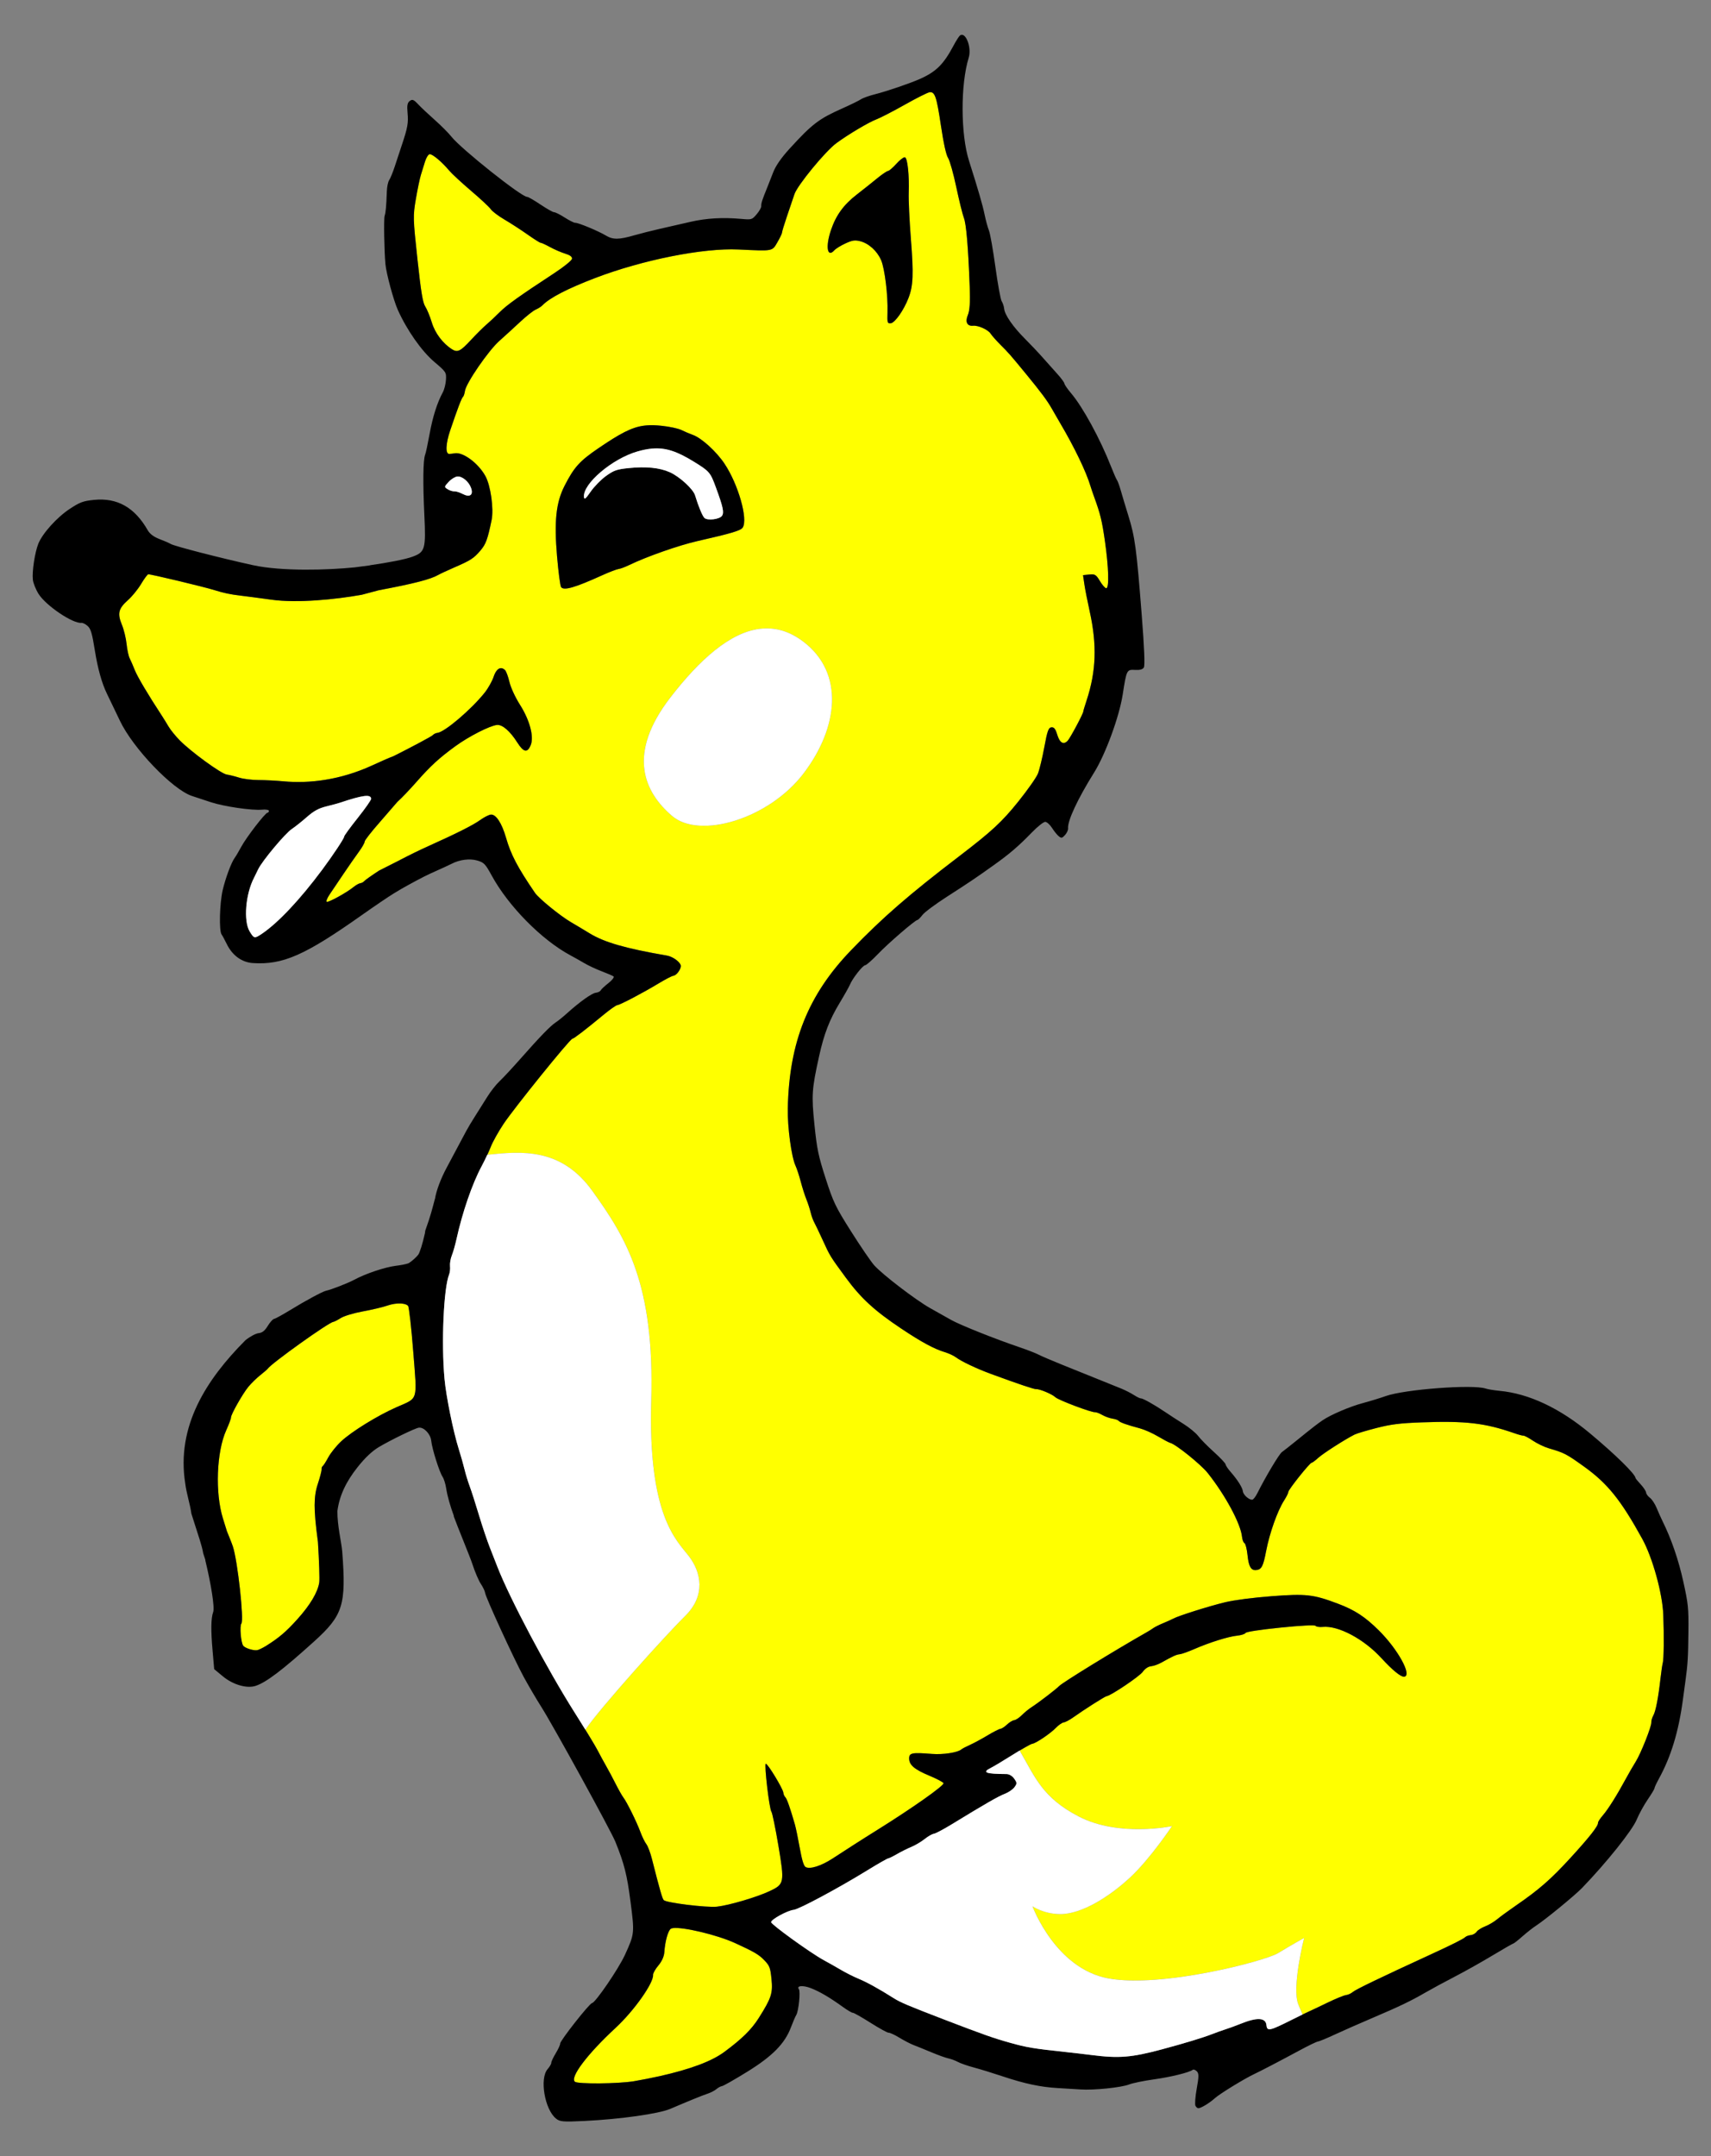
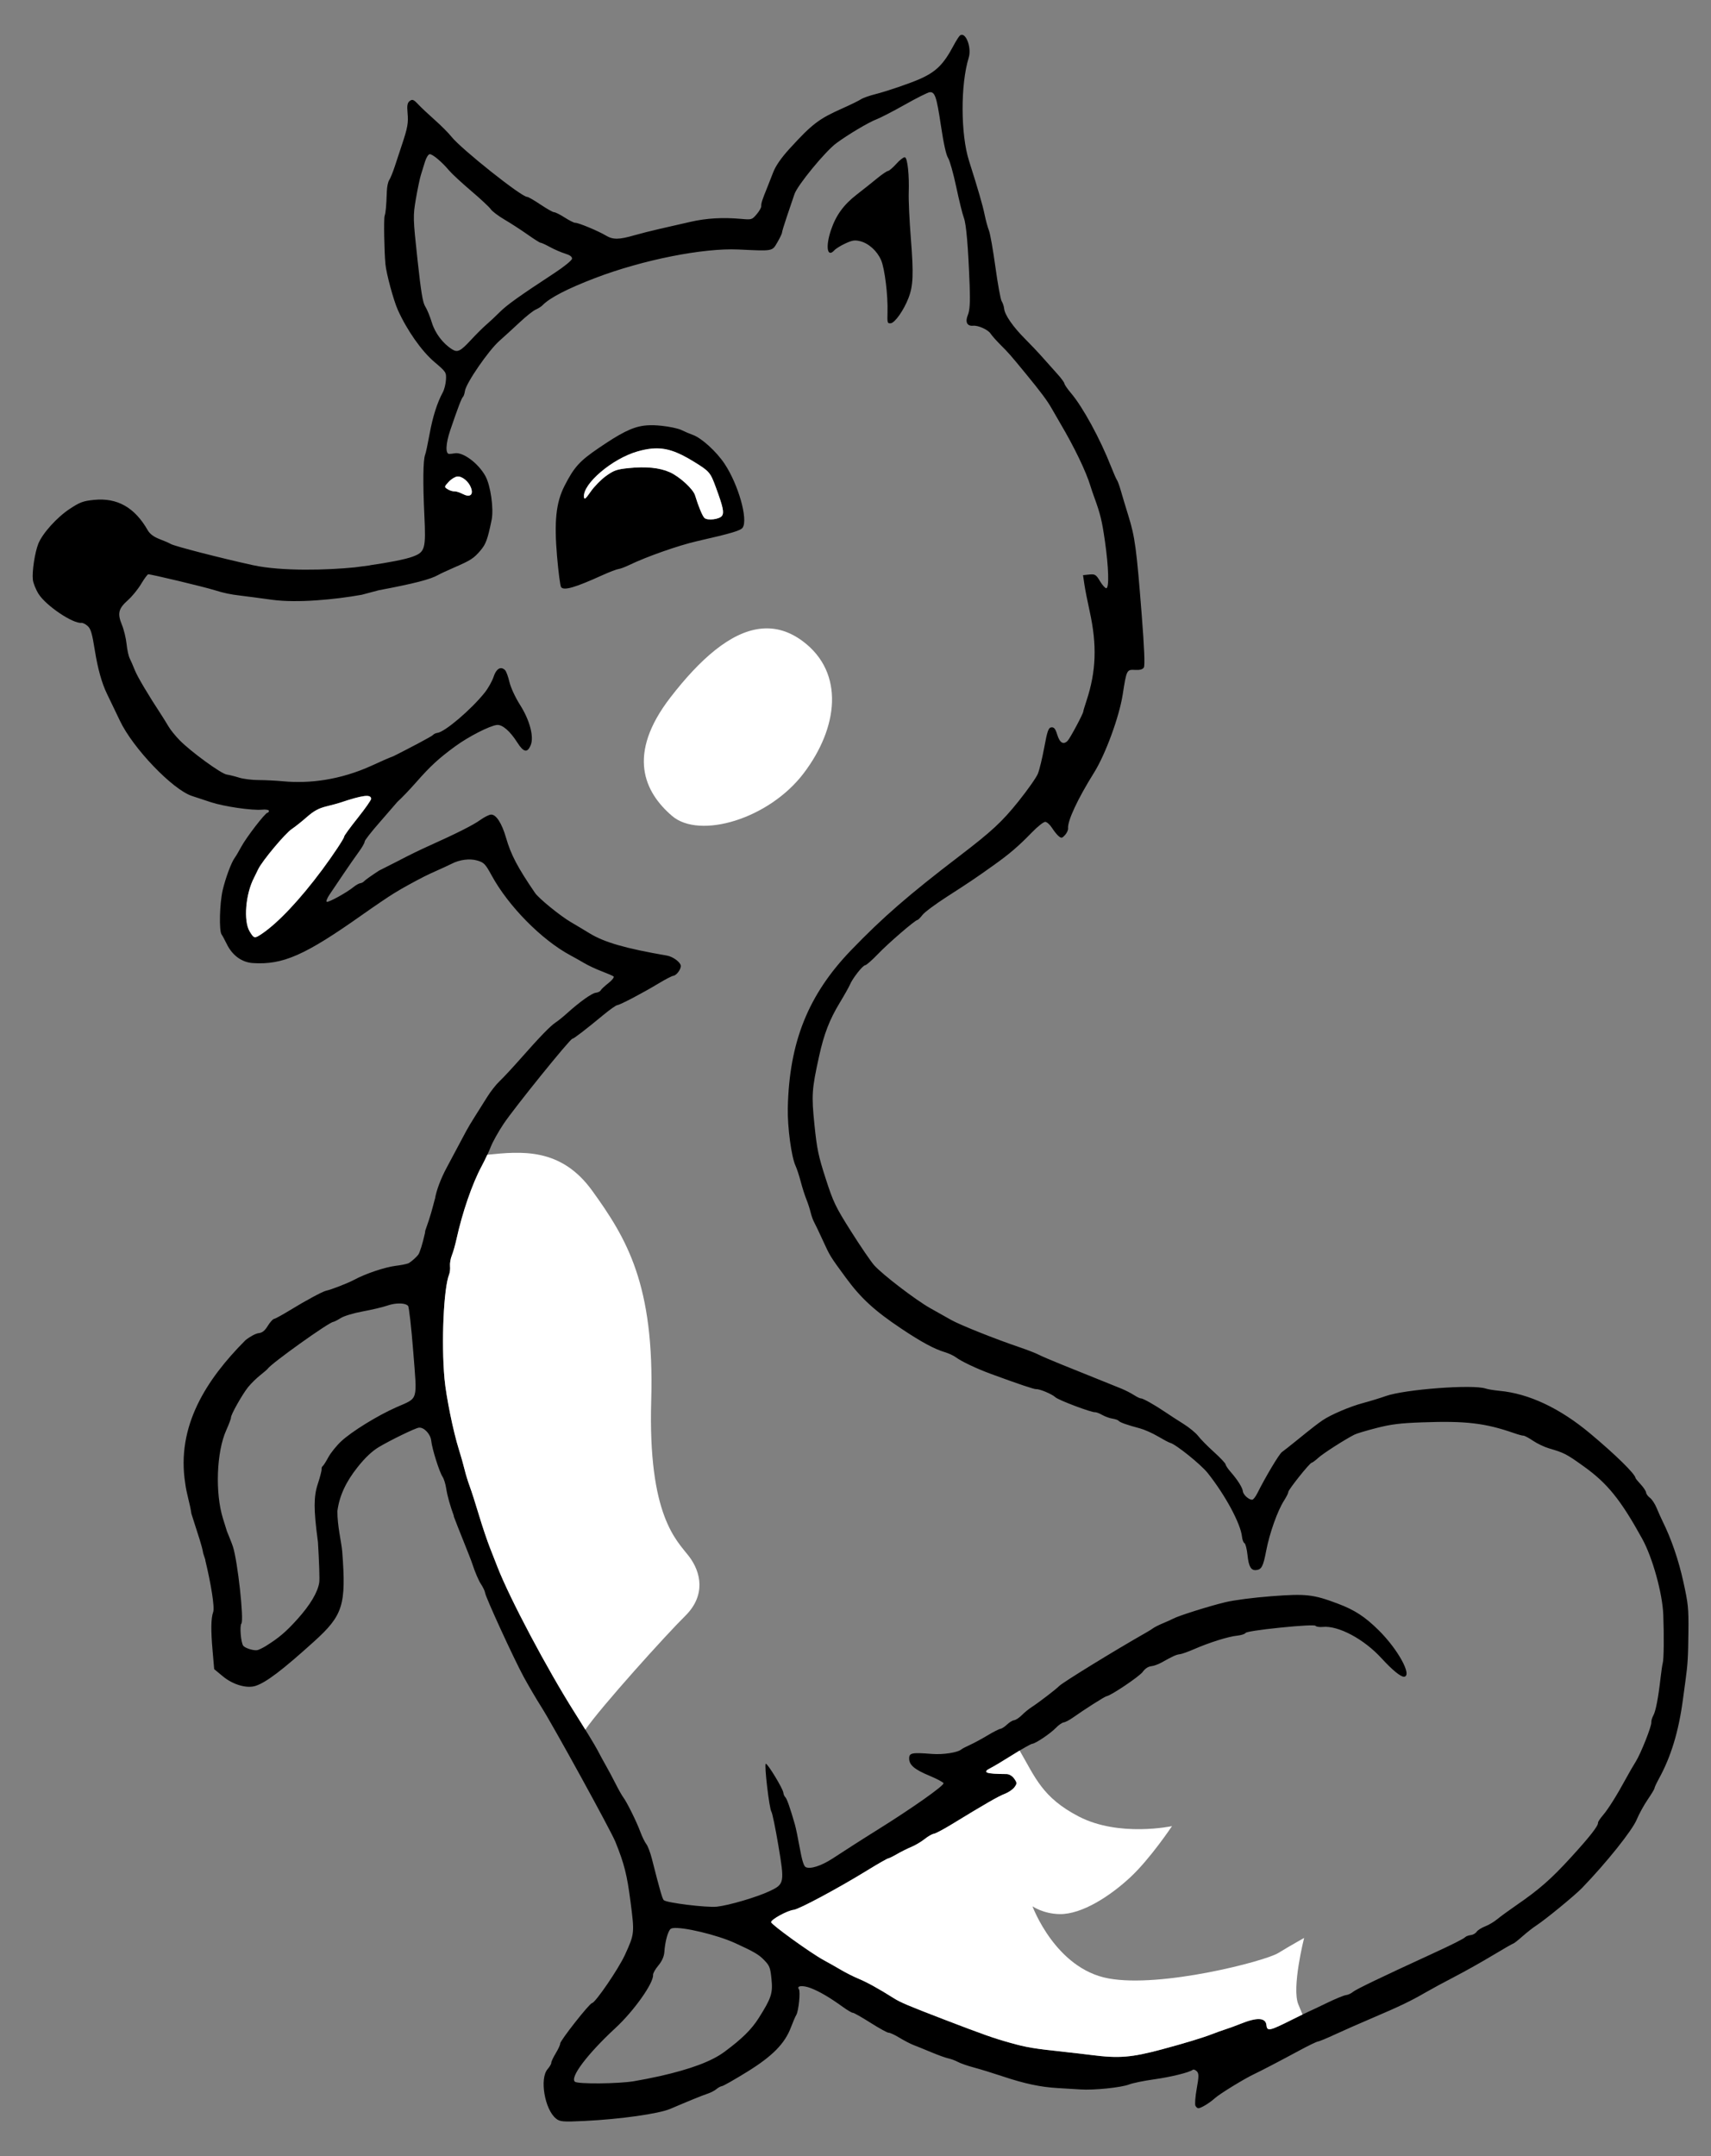
<svg xmlns="http://www.w3.org/2000/svg" width="336.222" height="423.561">
  <rect width="100%" height="100%" fill="#808080" stroke="none" />
  <title>pink fox kid</title>
  <defs>
    <path fill="none" stroke="#28170b" d="m-84.411,28.032a-450.319,450.319 0 1 1 900.638,1110.322a-450.319,450.319 0 1 1 -900.638,-1110.322z" id="path3192-0" />
-     <path fill="none" stroke="#28170b" id="path3192-0-3" d="m-84.411,28.032a-450.319,450.319 0 1 1 900.638,1110.322a-450.319,450.319 0 1 1 -900.638,-1110.322z" />
-     <path fill="none" stroke="#28170b" d="m1205.66,-624.482a-450.319,450.319 0 1 1 900.638,1110.322a-450.319,450.319 0 1 1 -900.638,-1110.322z" id="path3192-3" />
+     <path fill="none" stroke="#28170b" d="m1205.66,-624.482a-450.319,450.319 0 1 1 900.638,1110.322z" id="path3192-3" />
  </defs>
  <g>
    <title>Layer 1</title>
-     <path fill="#ffff00" fill-rule="nonzero" id="path3103-0-0" d="m182.667,18.121c-0.353,0.036 -2.526,1.126 -4.826,2.422c-2.3,1.296 -4.815,2.596 -5.592,2.89c-1.525,0.577 -5.466,2.911 -7.874,4.673c-2.167,1.586 -7.669,8.278 -8.252,10.03c-0.271,0.813 -0.94,2.784 -1.482,4.377c-0.542,1.594 -0.974,3.016 -0.959,3.164c0.015,0.148 -0.384,0.997 -0.9,1.887c-1.06,1.829 -0.767,1.763 -7.68,1.442c-6.936,-0.322 -18.805,2.041 -28.107,5.591c-5.467,2.086 -8.967,3.9 -10.38,5.364c-0.266,0.276 -0.87,0.653 -1.34,0.85c-0.47,0.198 -1.835,1.281 -3.044,2.407c-1.208,1.126 -3.057,2.819 -4.11,3.754c-2.125,1.884 -6.525,8.274 -6.748,9.81c-0.078,0.541 -0.255,1.071 -0.393,1.177c-0.262,0.201 -1.08,2.357 -2.515,6.601c-0.875,2.589 -0.961,4.61 -0.188,4.602c0.245,-0.003 0.721,-0.052 1.047,-0.118c1.611,-0.328 4.653,1.911 6.064,4.465c1.03,1.863 1.675,6.44 1.218,8.651c-0.783,3.787 -1.114,4.713 -2.179,5.965c-1.337,1.572 -1.924,1.941 -5.209,3.364c-1.315,0.57 -2.695,1.215 -3.066,1.428c-1.541,0.886 -4.777,1.719 -11.733,3.027l-3.333,0.887c-5.287,0.944 -12.676,1.66 -17.662,0.978c-2.388,-0.326 -5.156,-0.697 -6.149,-0.811c-1.934,-0.222 -3.339,-0.513 -5.105,-1.073c-2.002,-0.635 -12.582,-3.164 -13.041,-3.117c-0.154,0.016 -0.788,0.879 -1.41,1.917c-0.622,1.038 -1.778,2.452 -2.566,3.15c-1.881,1.665 -2.114,2.62 -1.201,4.839c0.395,0.958 0.806,2.654 0.921,3.775c0.115,1.121 0.392,2.397 0.612,2.825c0.22,0.428 0.669,1.468 1.006,2.317c0.519,1.308 2.631,4.855 5.292,8.915c0.362,0.552 0.966,1.534 1.349,2.181c0.383,0.648 1.359,1.853 2.169,2.678c2.224,2.263 8.149,6.578 9.251,6.738c0.535,0.077 1.637,0.351 2.448,0.609c0.811,0.257 2.519,0.47 3.795,0.471c1.276,0.001 3.48,0.113 4.898,0.247c5.094,0.48 11.171,-0.261 17.348,-3.076c1.849,-0.843 3.265,-1.489 4.292,-1.865c3.273,-1.641 7.524,-3.887 7.739,-4.146c0.166,-0.201 0.564,-0.392 0.882,-0.425c1.427,-0.146 6.648,-4.587 9.295,-7.907c0.681,-0.855 1.467,-2.259 1.755,-3.123c0.335,-1.007 0.806,-1.582 1.312,-1.673c0.304,-0.054 0.617,0.066 0.93,0.373c0.231,0.227 0.616,1.271 0.861,2.32c0.259,1.108 1.138,3.014 2.102,4.535c1.888,2.979 2.753,6.238 2.086,7.871c-0.65,1.591 -1.398,1.454 -2.638,-0.5c-1.428,-2.251 -2.942,-3.558 -3.998,-3.45c-1.407,0.144 -5.555,2.261 -8.202,4.194c-3.234,2.362 -4.891,3.89 -7.685,7.073c-1.239,1.411 -2.847,3.09 -3.566,3.731c-0.049,0.044 -0.115,0.119 -0.172,0.174l-3.381,3.902c-1.671,1.895 -3.018,3.618 -2.997,3.841c0.019,0.223 -0.49,1.123 -1.134,2c-0.644,0.877 -2.011,2.84 -3.034,4.357c-1.022,1.517 -2.247,3.332 -2.721,4.035c-0.474,0.703 -0.725,1.347 -0.557,1.428c0.343,0.167 3.898,-1.79 5.247,-2.888c0.482,-0.393 1.09,-0.736 1.349,-0.762c0.259,-0.026 0.606,-0.211 0.772,-0.413c0.166,-0.202 1.472,-1.129 2.901,-2.058l4.167,-2.109l0,-0.011c1.82,-0.944 3.748,-1.892 5.63,-2.738c5.472,-2.459 8.743,-4.11 10.074,-5.076c0.763,-0.554 1.712,-1.033 2.098,-1.073c1.002,-0.102 2.159,1.659 2.981,4.512c0.97,3.371 2.255,5.816 5.704,10.869c0.748,1.095 4.985,4.541 7.077,5.756c0.939,0.545 2.581,1.529 3.646,2.181c2.896,1.774 7.054,2.972 15.221,4.378c1.146,0.197 2.628,1.283 2.699,1.977c0.071,0.689 -0.841,1.926 -1.469,1.99c-0.27,0.028 -1.58,0.709 -2.912,1.513c-3.085,1.863 -7.518,4.191 -8.096,4.25c-0.245,0.025 -1.412,0.842 -2.591,1.814c-3.811,3.142 -5.925,4.764 -6.245,4.797c-0.481,0.049 -11.406,13.57 -13.502,16.71c-1.021,1.529 -2.154,3.56 -2.517,4.505c-0.158,0.412 -0.413,0.972 -0.688,1.564c6.675,-0.664 14.45,-1.479 20.626,7.082c6.792,9.413 12.245,18.446 11.587,41.187c-0.658,22.741 5.014,27.473 7.406,30.598c2.392,3.124 3.38,7.69 -0.742,11.739c-3.619,3.555 -16.535,17.847 -19.608,22.329c1.134,1.84 2.075,3.415 2.369,3.984c0.462,0.893 1.223,2.295 1.689,3.106c0.465,0.811 1.309,2.391 1.875,3.51c0.565,1.12 1.247,2.335 1.524,2.699c0.716,0.942 2.608,4.766 3.358,6.793c0.35,0.945 0.877,2.02 1.169,2.389c0.293,0.369 0.787,1.684 1.101,2.92c1.594,6.271 2.049,7.828 2.332,8.091c0.564,0.525 8.463,1.492 10.433,1.276c2.402,-0.264 7.889,-1.882 10.391,-3.068c2.87,-1.36 2.925,-1.621 1.679,-9.002c-0.573,-3.395 -1.186,-6.349 -1.35,-6.563c-0.424,-0.552 -1.464,-9.406 -1.109,-9.442c0.377,-0.038 3.365,4.89 3.446,5.68c0.034,0.329 0.211,0.729 0.393,0.897c0.302,0.279 0.967,2.171 1.871,5.328c0.191,0.667 0.626,2.756 0.966,4.651c0.421,2.351 0.785,3.545 1.151,3.74c0.872,0.465 3.022,-0.213 5.25,-1.651c1.146,-0.739 3.06,-1.981 4.257,-2.754c1.197,-0.773 3.22,-2.046 4.483,-2.833c6.985,-4.353 13.301,-8.809 13.105,-9.244c-0.095,-0.211 -1.338,-0.868 -2.758,-1.458c-2.977,-1.237 -4.014,-2.129 -3.996,-3.428c0.015,-1.064 0.567,-1.169 4.473,-0.858c2.206,0.176 5.07,-0.268 5.796,-0.893c0.18,-0.155 0.943,-0.55 1.693,-0.887c0.751,-0.336 2.298,-1.173 3.434,-1.856c1.136,-0.682 2.28,-1.265 2.544,-1.297c0.263,-0.031 0.84,-0.404 1.286,-0.834c0.447,-0.429 1.082,-0.82 1.407,-0.857c0.325,-0.037 1.002,-0.48 1.505,-0.99c0.503,-0.509 1.361,-1.212 1.914,-1.567c1.363,-0.877 4.785,-3.495 5.429,-4.156c0.693,-0.711 10.884,-6.977 17.154,-10.538c0.464,-0.263 1.068,-0.638 1.341,-0.839c0.274,-0.202 1.113,-0.628 1.867,-0.938c0.753,-0.31 1.675,-0.724 2.047,-0.923c1.092,-0.583 6.993,-2.441 10.197,-3.216c1.759,-0.425 5.473,-0.911 9.155,-1.191c6.754,-0.515 8.17,-0.357 12.994,1.461c3.321,1.251 5.328,2.558 8.026,5.224c3.797,3.751 6.653,8.965 5.002,9.134c-0.633,0.065 -2.333,-1.324 -4.44,-3.628c-3.459,-3.782 -8.503,-6.468 -11.567,-6.156c-0.623,0.064 -1.253,-0.033 -1.393,-0.215c-0.155,-0.202 -2.858,-0.065 -6.922,0.35c-4.064,0.415 -6.739,0.827 -6.85,1.056c-0.1,0.206 -0.838,0.443 -1.652,0.526c-1.716,0.175 -5.407,1.325 -8.438,2.646c-1.163,0.507 -2.428,0.961 -2.819,1.001c-0.681,0.07 -1.3,0.348 -3.666,1.668c-0.585,0.327 -1.486,0.642 -1.992,0.694c-0.554,0.057 -1.196,0.486 -1.617,1.091c-0.612,0.88 -6.285,4.699 -7.126,4.797c-0.322,0.038 -4.335,2.588 -6.586,4.185c-0.692,0.491 -1.514,0.924 -1.82,0.955c-0.306,0.031 -0.992,0.503 -1.531,1.059c-1.1,1.135 -3.97,3.072 -4.663,3.141c-0.186,0.019 -1.192,0.574 -2.462,1.333c3.055,5.233 4.436,9.231 11.614,12.952c7.935,4.113 18.323,1.887 18.323,1.887c0,0 -4.27,6.396 -8.174,10.033c-3.904,3.638 -9.488,7.318 -13.9,7.251c-3.222,-0.05 -5.341,-1.529 -5.341,-1.529c0,0 4.495,12.249 14.927,14.164c10.431,1.915 30.75,-3.405 33.311,-4.962c2.562,-1.557 5.136,-2.989 5.136,-2.989c0,0 -2.496,9.843 -1.13,13.072c0.308,0.728 0.573,1.374 0.814,1.968c0.528,-0.255 0.984,-0.473 1.202,-0.569c0.469,-0.208 2.154,-1.007 3.743,-1.776c1.59,-0.769 3.213,-1.432 3.607,-1.472c0.394,-0.04 1.007,-0.323 1.363,-0.63c0.563,-0.485 5.498,-2.861 15.293,-7.36c4.241,-1.948 6.443,-3.056 6.778,-3.401c0.169,-0.174 0.652,-0.345 1.075,-0.389c0.423,-0.043 0.938,-0.338 1.149,-0.653c0.211,-0.315 0.968,-0.793 1.676,-1.063c0.708,-0.27 1.784,-0.916 2.397,-1.427c0.613,-0.511 2.307,-1.745 3.767,-2.748c4.463,-3.069 6.812,-5.128 10.694,-9.377c3.736,-4.088 5.388,-6.205 5.326,-6.81c-0.018,-0.178 0.418,-0.838 0.965,-1.47c1.041,-1.204 2.787,-3.997 4.564,-7.279c0.578,-1.067 1.422,-2.518 1.867,-3.224c1.008,-1.598 3.154,-7.006 3.078,-7.751c-0.031,-0.304 0.15,-0.914 0.397,-1.356c0.469,-0.84 0.969,-3.428 1.419,-7.392c0.147,-1.291 0.337,-2.594 0.429,-2.898c0.211,-0.697 0.265,-5.299 0.104,-9.466c-0.164,-4.231 -2.112,-11.252 -4.133,-14.921c-4.221,-7.662 -6.831,-10.898 -11.476,-14.226c-3.451,-2.472 -3.854,-2.677 -6.864,-3.558c-0.91,-0.267 -2.325,-0.946 -3.153,-1.507c-0.829,-0.561 -1.664,-1.001 -1.851,-0.982c-0.186,0.019 -1.021,-0.211 -1.858,-0.502c-5.701,-1.984 -9.526,-2.426 -18.089,-2.111c-4.312,0.158 -6.01,0.365 -8.886,1.097c-1.956,0.498 -3.923,1.084 -4.36,1.304c-1.873,0.94 -6.208,3.721 -7.137,4.576c-0.555,0.511 -1.135,0.941 -1.296,0.957c-0.392,0.04 -4.627,5.352 -4.586,5.753c0.018,0.174 -0.357,0.935 -0.842,1.692c-1.279,1.996 -2.836,6.376 -3.507,9.88c-0.578,3.021 -0.893,3.638 -1.947,3.756c-1.015,0.114 -1.485,-0.674 -1.712,-2.903c-0.124,-1.212 -0.394,-2.28 -0.6,-2.381c-0.206,-0.1 -0.425,-0.665 -0.485,-1.255c-0.262,-2.567 -3.263,-8.147 -6.742,-12.524c-1.353,-1.702 -6.306,-5.68 -7.373,-5.926c-0.243,-0.056 -1.322,-0.632 -2.404,-1.271c-1.082,-0.639 -2.68,-1.347 -3.551,-1.578c-2.524,-0.668 -3.94,-1.173 -4.176,-1.48c-0.121,-0.157 -0.654,-0.347 -1.192,-0.425c-0.537,-0.078 -1.448,-0.398 -2.014,-0.72c-0.566,-0.322 -1.203,-0.568 -1.427,-0.546c-0.718,0.073 -7.236,-2.391 -7.805,-2.949c-0.6,-0.59 -3.111,-1.645 -3.752,-1.579c-0.38,0.039 -3.421,-0.982 -8.856,-2.976c-2.851,-1.046 -5.851,-2.469 -6.936,-3.284c-0.428,-0.321 -1.394,-0.77 -2.142,-0.997c-2.14,-0.648 -4.597,-1.971 -8.639,-4.671c-5.23,-3.493 -7.893,-5.949 -10.841,-9.965c-3.128,-4.262 -3.089,-4.19 -4.616,-7.534c-0.685,-1.5 -1.421,-3.031 -1.63,-3.402c-0.209,-0.371 -0.512,-1.223 -0.673,-1.894c-0.16,-0.67 -0.537,-1.836 -0.844,-2.59c-0.307,-0.754 -0.801,-2.309 -1.1,-3.456c-0.299,-1.147 -0.758,-2.545 -1.02,-3.107c-0.813,-1.747 -1.6,-7.566 -1.522,-11.307c0.269,-12.999 4.01,-22.305 12.47,-31.077c6.188,-6.417 11.262,-10.822 21.293,-18.487c6.324,-4.832 8.343,-6.707 11.532,-10.677c1.81,-2.255 3.54,-4.711 3.846,-5.466c0.306,-0.755 0.875,-3.103 1.263,-5.213c0.583,-3.175 0.818,-3.841 1.386,-3.899c0.527,-0.054 0.798,0.277 1.149,1.421c0.5,1.635 1.219,2.065 2.043,1.23c0.498,-0.505 3.125,-5.431 3.088,-5.79c-0.01,-0.09 0.28,-1.033 0.632,-2.105c1.901,-5.769 2.083,-10.935 0.616,-17.557c-0.437,-1.97 -0.908,-4.367 -1.046,-5.334l-0.258,-1.758l1.236,-0.126c1.109,-0.113 1.332,0.019 2.095,1.302c0.468,0.786 1.026,1.412 1.246,1.389c0.579,-0.059 0.461,-4.12 -0.275,-9.249c-0.582,-4.051 -0.909,-5.373 -2.126,-8.703c-0.242,-0.662 -0.559,-1.593 -0.702,-2.069c-0.858,-2.87 -3.181,-7.694 -5.973,-12.413c-0.547,-0.925 -1.287,-2.215 -1.653,-2.864c-0.861,-1.527 -2.146,-3.252 -5.078,-6.818c-3.127,-3.804 -3.341,-4.049 -5.023,-5.731c-0.791,-0.791 -1.654,-1.768 -1.916,-2.168c-0.512,-0.782 -2.443,-1.646 -3.436,-1.545c-1.175,0.12 -1.596,-0.746 -1.029,-2.103c0.37,-0.886 0.475,-2.499 0.357,-5.678c-0.292,-7.809 -0.671,-12.207 -1.149,-13.441c-0.256,-0.661 -0.923,-3.367 -1.484,-6.014c-0.56,-2.648 -1.284,-5.223 -1.61,-5.723c-0.384,-0.587 -0.88,-2.834 -1.407,-6.357c-0.856,-5.716 -1.177,-6.659 -2.23,-6.552l-0.001,-0zm-98.238,12.172c-0.256,0.026 -0.665,0.67 -0.902,1.43c-0.237,0.76 -0.607,1.948 -0.822,2.648c-0.216,0.7 -0.662,2.833 -0.988,4.739c-0.57,3.336 -0.559,3.779 0.314,11.809c0.718,6.604 1.045,8.55 1.542,9.309c0.345,0.528 0.925,1.944 1.291,3.146c0.641,2.103 2.188,4.136 4.005,5.266c1.04,0.647 1.638,0.344 3.639,-1.821c1.06,-1.148 2.445,-2.522 3.077,-3.057c0.632,-0.536 1.804,-1.637 2.605,-2.44c1.41,-1.413 3.802,-3.123 10.808,-7.716c1.839,-1.206 3.376,-2.457 3.407,-2.779c0.038,-0.391 -0.405,-0.717 -1.34,-1c-0.77,-0.233 -2.125,-0.821 -2.998,-1.299c-0.874,-0.478 -1.698,-0.852 -1.836,-0.838c-0.138,0.014 -1.306,-0.729 -2.598,-1.641c-1.292,-0.912 -3.331,-2.228 -4.525,-2.928c-1.194,-0.7 -2.395,-1.613 -2.671,-2.024c-0.276,-0.412 -2.015,-2.031 -3.869,-3.608c-1.855,-1.577 -3.806,-3.385 -4.335,-4.017c-1.394,-1.669 -3.265,-3.235 -3.804,-3.18zm93.321,0.607c0.043,-0.007 0.075,-0.001 0.102,0.012c0.495,0.24 0.84,3.561 0.721,6.951c-0.05,1.442 0.141,5.496 0.417,9c0.557,7.058 0.461,9.287 -0.468,11.688c-0.925,2.391 -2.656,4.865 -3.475,4.949c-0.666,0.068 -0.709,-0.064 -0.645,-2.164c0.101,-3.316 -0.545,-8.563 -1.255,-10.219c-0.77,-1.794 -2.429,-3.309 -4.105,-3.729c-1.063,-0.266 -1.532,-0.196 -2.9,0.43c-0.897,0.41 -1.884,1.019 -2.181,1.349c-1.399,1.552 -1.776,-0.685 -0.672,-3.957c0.986,-2.918 2.486,-4.983 5.053,-6.972c1.327,-1.028 3.165,-2.494 4.084,-3.249c0.918,-0.755 1.858,-1.383 2.087,-1.406c0.228,-0.023 0.981,-0.679 1.68,-1.454c0.612,-0.678 1.262,-1.184 1.558,-1.23l0,0zm-51.171,52.713c0.164,-0.021 0.33,-0.037 0.496,-0.051c0.886,-0.071 1.814,-0.034 2.884,0.073c1.558,0.156 3.335,0.539 3.955,0.845c0.62,0.306 1.627,0.735 2.238,0.953c1.712,0.611 4.623,3.255 6.232,5.675c2.7,4.06 4.634,10.87 3.565,12.525c-0.384,0.594 -2.139,1.119 -8.916,2.661c-3.68,0.837 -9.92,3.03 -13.391,4.701c-0.818,0.394 -1.763,0.749 -2.105,0.784c-0.342,0.035 -1.786,0.586 -3.208,1.231c-5.344,2.424 -7.516,3.049 -8.069,2.329c-0.172,-0.223 -0.532,-2.956 -0.798,-6.073c-0.588,-6.889 -0.2,-10.551 1.476,-13.832c1.882,-3.686 2.966,-4.874 6.692,-7.407c4.236,-2.88 6.492,-4.098 8.949,-4.415l0,-0zm23.225,39.854c2.714,-0.218 5.397,0.563 8.033,2.558c8.144,6.165 6.914,16.914 0.059,25.907c-6.856,8.992 -20.446,12.968 -25.842,8.336c-5.396,-4.632 -9.002,-12.03 -0.304,-23.284c5.98,-7.737 12.083,-13.038 18.054,-13.518l-0,0zm-72.311,132.654c-0.474,0.073 -0.972,0.206 -1.456,0.372c-0.887,0.304 -3.04,0.805 -4.78,1.124c-1.772,0.325 -3.662,0.896 -4.294,1.297c-0.621,0.393 -1.282,0.733 -1.473,0.753c-0.889,0.091 -12.183,8.158 -12.876,9.198c-0.085,0.128 -0.749,0.704 -1.475,1.277c-0.727,0.573 -1.778,1.604 -2.342,2.291c-1.133,1.381 -3.463,5.503 -3.409,6.035c0.019,0.186 -0.4,1.31 -0.937,2.504c-1.901,4.219 -2.203,12.285 -0.642,17.303c0.212,0.682 0.51,1.604 0.78,2.507c0.456,1.129 0.94,2.3 1.177,3.013c0.924,2.775 2.215,14.468 1.668,15.139c-0.371,0.456 -0.093,3.773 0.367,4.356c0.349,0.443 1.841,0.938 2.654,0.877c0.292,-0.022 1.135,-0.42 1.872,-0.882c2.498,-1.564 3.9,-2.759 6.113,-5.218c2.508,-2.787 4.002,-5.291 4.293,-7.206c0.098,-0.645 -0.019,-4.084 -0.253,-7.935l-0.051,-0.396c-0.8,-6 -0.799,-8.555 0.014,-11.006c0.443,-1.336 0.778,-2.641 0.752,-2.898c-0.026,-0.257 0.067,-0.532 0.205,-0.612c0.139,-0.08 0.643,-0.867 1.116,-1.742c0.472,-0.875 1.612,-2.287 2.533,-3.147c2.048,-1.911 7.101,-5.034 10.825,-6.68c4.4,-1.945 4.11,-0.988 3.331,-10.944c-0.371,-4.737 -0.83,-8.781 -1.018,-8.983c-0.349,-0.377 -1.213,-0.529 -2.23,-0.441c-0.153,0.013 -0.305,0.023 -0.464,0.047l-0.001,0zm54.746,122.625c-0.199,0.028 -0.355,0.077 -0.442,0.146c-0.546,0.428 -1.114,2.511 -1.25,4.577c-0.056,0.846 -0.485,1.801 -1.181,2.629c-0.601,0.715 -1.065,1.543 -1.038,1.845c0.141,1.567 -3.745,7.06 -7.367,10.408c-5.522,5.104 -9.016,9.724 -7.986,10.572c0.583,0.479 8.503,0.412 11.597,-0.103c1.351,-0.225 3.633,-0.673 5.072,-0.997c6.078,-1.37 10.207,-2.922 12.683,-4.752c3.484,-2.574 5.351,-4.412 6.797,-6.704c2.465,-3.907 2.762,-4.839 2.476,-7.634c-0.229,-2.242 -0.368,-2.606 -1.462,-3.731c-1.042,-1.072 -1.983,-1.622 -5.679,-3.312c-3.616,-1.653 -10.3,-3.212 -12.22,-2.945z" />
    <path fill="#000000" id="path2923-2" d="m188.951,6.837c-0.103,0.012 -0.208,0.053 -0.31,0.132c-0.188,0.144 -0.767,1.052 -1.287,2.027c-1.949,3.657 -3.403,5.099 -6.593,6.516c-1.912,0.849 -6.526,2.427 -8.706,2.974c-1.194,0.3 -2.488,0.759 -2.873,1.018c-0.385,0.259 -2.027,1.066 -3.653,1.789c-4.626,2.057 -5.929,3.05 -10.385,7.929c-1.627,1.782 -2.727,3.367 -3.207,4.631c-0.401,1.057 -0.941,2.429 -1.194,3.043c-0.955,2.317 -1.2,3.102 -1.15,3.585c0.028,0.274 -0.378,0.988 -0.896,1.597c-0.922,1.084 -0.985,1.103 -3.028,0.922c-3.682,-0.326 -6.832,-0.142 -9.955,0.57c-1.676,0.382 -4.373,1.001 -6.004,1.371c-1.63,0.37 -3.9,0.942 -5.044,1.273c-3.042,0.88 -4.215,0.892 -5.615,0.049c-1.484,-0.894 -5.464,-2.548 -6.019,-2.496c-0.215,0.02 -1.146,-0.447 -2.068,-1.038c-0.922,-0.591 -1.853,-1.055 -2.068,-1.038c-0.216,0.017 -1.425,-0.662 -2.685,-1.51c-1.26,-0.848 -2.44,-1.524 -2.618,-1.506c-1.003,0.102 -12.937,-9.377 -14.876,-11.816c-0.559,-0.703 -2.009,-2.168 -3.231,-3.249c-1.221,-1.081 -2.707,-2.474 -3.293,-3.098c-0.9,-0.957 -1.161,-1.064 -1.675,-0.676c-0.467,0.352 -0.566,0.902 -0.427,2.374c0.182,1.926 0.01,2.899 -1.139,6.316c-0.342,1.016 -0.944,2.839 -1.337,4.05c-0.393,1.211 -0.903,2.467 -1.131,2.792c-0.228,0.324 -0.436,1.313 -0.467,2.2c-0.103,2.953 -0.209,4.118 -0.44,4.862c-0.182,0.586 -0.076,6.871 0.161,9.439c0.174,1.875 1.603,7.157 2.436,9.006c1.811,4.021 4.677,8.095 7.188,10.227c2.291,1.945 2.357,2.034 2.274,3.492c-0.046,0.824 -0.332,1.942 -0.627,2.484c-1.091,2.001 -1.979,4.796 -2.59,8.159c-0.345,1.9 -0.738,3.751 -0.884,4.115c-0.392,0.976 -0.451,5.452 -0.152,11.723c0.325,6.808 0.161,7.373 -2.353,8.291c-1.464,0.534 -4.76,1.157 -8.293,1.661l0,0.022l-3.048,0.4c-5.252,0.536 -14.315,0.809 -19.992,-0.434c-6.335,-1.387 -15.437,-3.735 -16.123,-4.152c-0.314,-0.191 -1.319,-0.626 -2.24,-0.975c-1.101,-0.418 -1.889,-1.007 -2.294,-1.717c-2.567,-4.498 -6.008,-6.444 -10.579,-5.978c-2.136,0.218 -2.762,0.457 -4.738,1.755c-2.522,1.657 -5.393,4.834 -6.2,6.877c-0.677,1.713 -1.234,5.383 -1.067,7.022c0.073,0.707 0.592,1.989 1.151,2.86c1.478,2.302 6.702,5.816 8.392,5.644c0.271,-0.028 0.822,0.25 1.234,0.621c0.607,0.546 0.872,1.449 1.401,4.763c0.58,3.636 1.38,6.485 2.39,8.553c0.887,1.817 2.029,4.199 2.534,5.272c2.533,5.38 10.374,13.564 14.178,14.798c0.812,0.263 2.474,0.812 3.692,1.217c2.549,0.848 8.154,1.665 10.074,1.469c0.719,-0.073 1.318,0.026 1.338,0.22c0.02,0.194 -0.106,0.368 -0.284,0.386c-0.468,0.048 -4.169,4.86 -5.158,6.704c-0.462,0.862 -1.045,1.845 -1.294,2.184c-0.651,0.886 -1.79,3.947 -2.336,6.282c-0.62,2.656 -0.751,8.075 -0.209,8.763c0.143,0.182 0.599,1.028 1.017,1.881c1.088,2.222 2.956,3.575 5.118,3.714c5.895,0.38 10.216,-1.516 21.405,-9.422c2.418,-1.708 5.257,-3.639 6.32,-4.28l1.461,-0.874c1.7,-0.967 4.391,-2.429 5.766,-3.042c1.877,-0.836 3.717,-1.682 4.09,-1.878c0.779,-0.411 1.667,-0.679 2.539,-0.794c0.872,-0.115 1.74,-0.074 2.478,0.137c1.345,0.385 1.619,0.668 2.853,2.931c3.297,6.047 9.825,12.666 15.485,15.701c0.772,0.414 2.003,1.105 2.733,1.538c0.73,0.433 2.238,1.146 3.361,1.575c1.123,0.428 2.196,0.888 2.38,1.028c0.184,0.14 -0.261,0.731 -0.993,1.306c-0.732,0.574 -1.422,1.212 -1.527,1.427c-0.104,0.215 -0.534,0.434 -0.966,0.478c-0.774,0.079 -3.161,1.78 -5.715,4.085c-0.719,0.648 -1.683,1.425 -2.143,1.724c-1.042,0.678 -3.118,2.817 -6.911,7.117c-1.617,1.833 -3.478,3.832 -4.14,4.448c-0.662,0.616 -1.763,2.012 -2.437,3.103c-0.674,1.091 -1.745,2.792 -2.38,3.778c-0.634,0.986 -1.423,2.308 -1.752,2.933c-0.865,1.645 -2.796,5.265 -3.744,7.017c-1.252,2.315 -2.141,4.702 -2.386,6.332c0,-0.009 -0.01,-0.026 -0.014,-0.021c-0.555,2.076 -0.79,3.146 -1.894,6.237c-0.01,0.117 -0.027,0.294 -0.053,0.463c-0.021,0.136 -0.047,0.282 -0.077,0.443c0.029,-0.158 0.057,-0.308 0.077,-0.443c-0.01,0.038 -0.025,0.076 -0.033,0.115c-0.413,1.896 -0.994,3.756 -1.295,4.135c-0.304,0.383 -1.064,1.146 -1.882,1.664c-0.646,0.22 -1.461,0.369 -2.513,0.502c-2.188,0.277 -5.982,1.555 -8.225,2.769c-1.171,0.634 -4.49,1.927 -5.491,2.133c-0.656,0.135 -4.075,1.974 -6.934,3.73c-1.57,0.964 -3.041,1.769 -3.273,1.795c-0.233,0.026 -0.793,0.643 -1.242,1.376c-0.594,0.97 -1.088,1.36 -1.816,1.434c-0.55,0.056 -1.709,0.683 -2.579,1.389c-7.655,7.686 -13.612,16.859 -11.823,28.135c0.246,2.019 0.927,3.913 1.208,5.931c1.512,4.797 2.041,6.142 2.323,7.791l0.439,1.349l-0.033,0.004c1.127,4.639 1.878,9.296 1.552,10.178c-0.436,1.177 -0.471,3.619 -0.115,7.605l0.313,3.614l1.717,1.419c1.969,1.635 4.689,2.428 6.423,1.864c2.077,-0.675 5.271,-3.1 11.466,-8.697c5.72,-5.168 6.351,-7.171 5.558,-17.638c-0.135,-1.787 -0.985,-5.124 -0.952,-8.009c0.404,-3.029 1.673,-5.728 3.97,-8.623c1.458,-1.838 2.853,-3.151 4.148,-3.925c2.326,-1.389 7.182,-3.745 7.894,-3.828c1,-0.116 2.291,1.254 2.426,2.573c0.162,1.584 1.598,6.142 2.228,7.076c0.26,0.385 0.578,1.41 0.712,2.28c0.236,1.531 0.778,3.425 1.543,5.507c-0.041,-0.062 -0.085,-0.129 -0.104,-0.145c0.784,2.169 3.259,8.113 3.7,9.479c0.49,1.52 1.242,3.281 1.671,3.921c0.429,0.64 0.804,1.434 0.837,1.754c0.086,0.843 5.628,12.91 7.571,16.487c0.908,1.673 2.462,4.325 3.456,5.891c2.374,3.741 13.682,24.321 14.572,26.521c1.752,4.335 2.289,6.474 2.976,11.783c0.801,6.189 0.794,6.311 -1.116,10.472c-1.25,2.723 -5.794,9.367 -6.452,9.434c-0.506,0.052 -6.311,7.43 -6.257,7.953c0.022,0.222 -0.366,1.073 -0.866,1.895c-0.499,0.822 -0.895,1.664 -0.879,1.874c0.016,0.209 -0.313,0.775 -0.73,1.256c-1.599,1.843 -0.571,7.892 1.648,9.699c0.775,0.632 1.364,0.681 5.623,0.474c6.998,-0.34 14.58,-1.406 16.85,-2.378c3.54,-1.517 6.33,-2.654 7.366,-2.993c0.57,-0.187 1.337,-0.585 1.693,-0.887c0.356,-0.302 0.851,-0.566 1.11,-0.593c0.259,-0.027 2.465,-1.284 4.9,-2.786c4.985,-3.075 7.431,-5.55 8.638,-8.765c0.383,-1.02 0.853,-2.112 1.046,-2.426c0.455,-0.741 0.848,-4.609 0.51,-5.047c-0.535,-0.696 0.791,-0.818 2.342,-0.217c1.73,0.671 3.709,1.827 6.298,3.694c0.896,0.646 1.776,1.168 1.957,1.149c0.181,-0.018 1.747,0.865 3.479,1.964c1.731,1.099 3.335,1.979 3.567,1.955c0.232,-0.024 1.175,0.409 2.095,0.968c0.919,0.559 2.166,1.21 2.779,1.444c0.613,0.234 2.204,0.877 3.536,1.434c1.333,0.557 2.833,1.1 3.334,1.198c0.501,0.098 1.335,0.409 1.855,0.691c0.519,0.282 1.935,0.774 3.145,1.095c1.21,0.321 3.78,1.113 5.71,1.758c4.25,1.421 7.416,2.092 10.758,2.28c1.382,0.077 3.412,0.2 4.511,0.275c2.6,0.179 7.98,-0.374 9.544,-0.986c0.675,-0.264 2.877,-0.72 4.893,-1.001c3.327,-0.464 6.927,-1.354 7.613,-1.881c0.147,-0.113 0.498,0.025 0.778,0.3c0.419,0.412 0.419,1.009 -0.012,3.38c-0.287,1.583 -0.4,3.108 -0.256,3.393c0.144,0.285 0.416,0.504 0.607,0.484c0.577,-0.059 2.18,-1.043 3.221,-1.979c0.968,-0.871 5.742,-3.801 7.723,-4.736c1.342,-0.633 5.005,-2.54 8.903,-4.644c1.726,-0.932 3.343,-1.713 3.602,-1.739c0.26,-0.027 1.757,-0.646 3.327,-1.377c1.57,-0.731 4.941,-2.214 7.48,-3.295c5.278,-2.247 7.513,-3.324 10.373,-4.984c1.112,-0.645 3.698,-2.045 5.748,-3.107c2.05,-1.062 5.42,-2.958 7.498,-4.211c2.078,-1.253 3.879,-2.28 4.003,-2.293c0.124,-0.013 0.93,-0.652 1.785,-1.409c0.855,-0.757 2.064,-1.702 2.684,-2.103c1.767,-1.141 7.585,-5.909 9.013,-7.387c4.826,-4.996 9.876,-11.32 10.748,-13.441c0.442,-1.074 1.411,-2.833 2.153,-3.922c0.742,-1.088 1.347,-2.093 1.334,-2.221c-0.014,-0.128 0.383,-0.987 0.887,-1.908c2.37,-4.328 3.858,-9.227 4.691,-15.431c0.16,-1.194 0.392,-2.903 0.515,-3.799c0.439,-3.2 0.528,-4.583 0.579,-9.615c0.047,-4.666 -0.044,-5.504 -1.007,-9.865c-0.941,-4.262 -2.342,-8.343 -4.061,-11.817c-0.324,-0.654 -0.855,-1.847 -1.184,-2.644c-0.329,-0.798 -0.914,-1.686 -1.305,-1.974c-0.392,-0.288 -0.735,-0.757 -0.765,-1.048c-0.029,-0.291 -0.505,-1.011 -1.055,-1.598c-0.551,-0.587 -1.01,-1.155 -1.02,-1.256c-0.082,-0.806 -3.927,-4.572 -8.921,-8.745c-5.953,-4.975 -12.034,-7.834 -17.803,-8.373c-1.089,-0.102 -2.315,-0.308 -2.721,-0.447c-2.509,-0.859 -15.94,0.154 -19.651,1.482c-1.041,0.373 -3.058,0.992 -4.476,1.371c-2.558,0.685 -6.283,2.274 -7.886,3.359c-1.018,0.689 -2.122,1.545 -5.124,3.98c-1.268,1.029 -2.581,2.06 -2.91,2.293c-0.537,0.381 -3.226,4.886 -4.827,8.086c-0.336,0.672 -0.778,1.239 -0.986,1.26c-0.635,0.065 -1.782,-0.958 -1.852,-1.651c-0.075,-0.725 -1.063,-2.284 -2.445,-3.854c-0.499,-0.567 -0.927,-1.213 -0.949,-1.431c-0.022,-0.218 -1.058,-1.319 -2.301,-2.441c-1.243,-1.122 -2.631,-2.527 -3.085,-3.13c-0.454,-0.604 -1.768,-1.681 -2.921,-2.4c-1.153,-0.719 -2.74,-1.751 -3.522,-2.283c-2.069,-1.407 -4.436,-2.736 -4.792,-2.7c-0.17,0.017 -0.791,-0.28 -1.383,-0.662c-0.592,-0.381 -1.703,-0.95 -2.47,-1.264c-1.586,-0.649 -6.209,-2.514 -11.675,-4.706c-2.046,-0.821 -4.145,-1.724 -4.664,-1.999c-0.519,-0.275 -2.19,-0.921 -3.715,-1.438c-4.822,-1.637 -11.624,-4.352 -13.391,-5.345c-0.937,-0.527 -2.795,-1.572 -4.128,-2.321c-2.843,-1.597 -9.369,-6.588 -11.006,-8.421c-0.627,-0.702 -2.666,-3.683 -4.522,-6.619c-3.092,-4.89 -3.506,-5.757 -5.011,-10.415c-1.438,-4.454 -1.711,-5.763 -2.204,-10.557c-0.599,-5.829 -0.526,-6.948 0.91,-13.473c0.97,-4.404 2.047,-7.183 4.066,-10.517c0.927,-1.53 1.821,-3.123 1.991,-3.537c0.506,-1.231 2.493,-3.767 2.989,-3.817c0.253,-0.026 1.375,-1.01 2.498,-2.184c2.046,-2.139 7.298,-6.666 7.788,-6.716c0.144,-0.015 0.589,-0.466 0.991,-0.993c0.403,-0.527 2.55,-2.121 4.777,-3.554c4.468,-2.874 5.555,-3.6 9.222,-6.216c3.155,-2.25 4.909,-3.762 7.494,-6.429c1.13,-1.166 2.319,-2.103 2.642,-2.076c0.323,0.027 0.915,0.562 1.315,1.193c0.4,0.63 0.992,1.364 1.315,1.627c0.524,0.427 0.666,0.405 1.247,-0.239c0.358,-0.397 0.624,-0.985 0.592,-1.298c-0.147,-1.441 1.874,-5.785 5.123,-10.982c2.216,-3.546 4.927,-10.92 5.608,-15.291c0.762,-4.886 0.787,-4.948 2.437,-4.854c0.936,0.053 1.465,-0.093 1.714,-0.465c0.243,-0.362 0.105,-3.75 -0.418,-10.427c-1.017,-12.978 -1.32,-15.218 -2.599,-19.336c-0.591,-1.902 -1.277,-4.201 -1.536,-5.106c-0.259,-0.905 -0.589,-1.79 -0.725,-1.966c-0.136,-0.177 -0.66,-1.367 -1.162,-2.647c-2.132,-5.429 -5.534,-11.679 -7.861,-14.417c-0.691,-0.813 -1.273,-1.655 -1.295,-1.875c-0.023,-0.219 -0.629,-1.052 -1.348,-1.847c-0.719,-0.795 -2.033,-2.265 -2.921,-3.27c-0.887,-1.004 -2.485,-2.69 -3.537,-3.742c-2.307,-2.306 -3.92,-4.648 -4.043,-5.854c-0.049,-0.488 -0.271,-1.15 -0.484,-1.467c-0.214,-0.317 -0.767,-3.342 -1.232,-6.72c-0.465,-3.379 -1.035,-6.598 -1.267,-7.163c-0.232,-0.565 -0.618,-1.971 -0.854,-3.124c-0.387,-1.885 -1.297,-5.018 -3.064,-10.57c-1.661,-5.217 -1.689,-14.998 -0.063,-20.264c0.566,-1.833 -0.408,-4.613 -1.407,-4.495l0,0l0.004,-0.001zm-6.285,11.279c1.052,-0.107 1.374,0.835 2.23,6.552c0.527,3.523 1.024,5.769 1.407,6.357c0.326,0.499 1.05,3.075 1.61,5.723c0.56,2.648 1.228,5.354 1.484,6.014c0.478,1.234 0.858,5.632 1.149,13.441c0.119,3.179 0.015,4.792 -0.357,5.678c-0.568,1.357 -0.146,2.223 1.029,2.103c0.993,-0.101 2.924,0.763 3.436,1.545c0.262,0.4 1.125,1.377 1.916,2.168c1.682,1.682 1.896,1.928 5.023,5.731c2.932,3.566 4.217,5.292 5.078,6.818c0.366,0.649 1.105,1.939 1.653,2.864c2.792,4.719 5.114,9.544 5.973,12.413c0.142,0.476 0.46,1.407 0.702,2.069c1.218,3.33 1.545,4.651 2.126,8.703c0.736,5.129 0.854,9.19 0.275,9.249c-0.22,0.022 -0.778,-0.603 -1.246,-1.389c-0.763,-1.283 -0.986,-1.416 -2.095,-1.302l-1.236,0.126l0.258,1.758c0.138,0.967 0.61,3.364 1.046,5.334c1.467,6.622 1.285,11.788 -0.616,17.557c-0.353,1.072 -0.642,2.015 -0.632,2.105c0.037,0.359 -2.59,5.285 -3.088,5.79c-0.824,0.835 -1.543,0.405 -2.043,-1.23c-0.35,-1.145 -0.621,-1.475 -1.149,-1.421c-0.568,0.058 -0.803,0.724 -1.386,3.899c-0.388,2.11 -0.957,4.458 -1.263,5.213c-0.306,0.755 -2.036,3.211 -3.846,5.466c-3.188,3.97 -5.207,5.845 -11.532,10.677c-10.031,7.665 -15.105,12.07 -21.293,18.487c-8.461,8.773 -12.202,18.078 -12.47,31.077c-0.076,3.741 0.709,9.56 1.522,11.307c0.262,0.562 0.72,1.96 1.02,3.107c0.299,1.147 0.793,2.702 1.1,3.456c0.307,0.754 0.684,1.919 0.844,2.59c0.161,0.67 0.464,1.523 0.673,1.894c0.209,0.371 0.945,1.902 1.63,3.402c1.527,3.344 1.488,3.272 4.616,7.534c2.948,4.017 5.611,6.472 10.841,9.965c4.042,2.7 6.499,4.023 8.639,4.671c0.749,0.227 1.714,0.676 2.142,0.997c1.085,0.814 4.085,2.237 6.936,3.284c5.435,1.994 8.476,3.015 8.856,2.976c0.641,-0.065 3.151,0.99 3.752,1.579c0.569,0.558 7.088,3.023 7.805,2.949c0.224,-0.023 0.862,0.224 1.427,0.546c0.566,0.322 1.476,0.642 2.014,0.72c0.538,0.078 1.071,0.268 1.192,0.425c0.236,0.307 1.653,0.812 4.176,1.48c0.871,0.231 2.469,0.938 3.551,1.578c1.082,0.639 2.162,1.215 2.404,1.271c1.067,0.246 6.02,4.224 7.373,5.926c3.48,4.377 6.48,9.958 6.742,12.524c0.06,0.59 0.279,1.155 0.485,1.255c0.206,0.1 0.476,1.169 0.6,2.381c0.228,2.228 0.698,3.016 1.712,2.903c1.054,-0.118 1.369,-0.735 1.947,-3.756c0.671,-3.504 2.228,-7.884 3.507,-9.88c0.485,-0.757 0.86,-1.517 0.842,-1.692c-0.041,-0.402 4.194,-5.713 4.586,-5.753c0.161,-0.017 0.741,-0.447 1.296,-0.957c0.929,-0.855 5.264,-3.636 7.137,-4.576c0.437,-0.219 2.405,-0.806 4.36,-1.304c2.876,-0.732 4.574,-0.938 8.886,-1.097c8.563,-0.315 12.388,0.127 18.089,2.111c0.836,0.291 1.671,0.521 1.858,0.502c0.186,-0.019 1.022,0.421 1.851,0.982c0.828,0.561 2.243,1.24 3.153,1.507c3.01,0.881 3.413,1.086 6.864,3.558c4.646,3.328 7.256,6.565 11.477,14.226c2.021,3.668 3.969,10.689 4.133,14.921c0.161,4.166 0.107,8.768 -0.104,9.466c-0.092,0.304 -0.282,1.608 -0.429,2.898c-0.451,3.964 -0.95,6.552 -1.419,7.392c-0.247,0.442 -0.428,1.052 -0.397,1.356c0.076,0.746 -2.07,6.154 -3.078,7.751c-0.445,0.706 -1.289,2.156 -1.867,3.224c-1.777,3.281 -3.523,6.075 -4.564,7.279c-0.547,0.632 -0.983,1.292 -0.965,1.47c0.062,0.605 -1.59,2.722 -5.326,6.81c-3.882,4.249 -6.232,6.307 -10.694,9.377c-1.46,1.004 -3.154,2.238 -3.767,2.748c-0.612,0.511 -1.689,1.156 -2.397,1.427c-0.708,0.27 -1.464,0.749 -1.675,1.063c-0.211,0.314 -0.726,0.609 -1.149,0.652c-0.423,0.043 -0.907,0.214 -1.075,0.389c-0.334,0.345 -2.536,1.454 -6.777,3.402c-9.795,4.499 -14.731,6.875 -15.294,7.36c-0.356,0.306 -0.969,0.59 -1.363,0.63c-0.394,0.04 -2.018,0.703 -3.607,1.472c-1.59,0.769 -3.274,1.568 -3.744,1.776c-0.469,0.208 -1.923,0.911 -3.23,1.567c-4.476,2.247 -4.934,2.35 -5.063,1.086c-0.154,-1.505 -1.868,-1.577 -5.196,-0.217c-0.753,0.308 -1.992,0.761 -2.752,1.006c-0.76,0.244 -2,0.685 -2.754,0.984c-1.693,0.671 -5.511,1.826 -9.863,2.992c-5.951,1.594 -8.427,1.796 -13.802,1.108c-1.289,-0.165 -3.567,-0.429 -5.055,-0.588c-6.353,-0.678 -7.696,-0.904 -10.945,-1.815c-3.313,-0.929 -5.194,-1.591 -13.082,-4.618c-6.931,-2.66 -8.489,-3.321 -9.813,-4.16c-2.815,-1.785 -5.269,-3.139 -6.878,-3.802c-0.922,-0.381 -2.445,-1.142 -3.384,-1.695c-0.94,-0.553 -2.489,-1.435 -3.455,-1.955c-2.508,-1.351 -10.3,-6.966 -10.351,-7.462c-0.053,-0.52 3.205,-2.301 4.435,-2.426c1.035,-0.106 8.782,-4.259 14.441,-7.741c2.083,-1.282 3.94,-2.342 4.13,-2.362c0.19,-0.019 0.988,-0.417 1.773,-0.872c0.785,-0.456 2.038,-1.078 2.791,-1.389c0.753,-0.311 1.931,-1.009 2.607,-1.548c0.677,-0.539 1.486,-0.999 1.801,-1.031c0.315,-0.032 1.883,-0.862 3.481,-1.838c6.617,-4.042 9.167,-5.512 10.427,-5.993c0.731,-0.279 1.596,-0.86 1.919,-1.3c0.536,-0.73 0.533,-0.876 -0.039,-1.691c-0.371,-0.529 -0.987,-0.903 -1.508,-0.905c-4.154,-0.019 -4.896,-0.315 -3.058,-1.227c0.514,-0.255 2.443,-1.408 4.287,-2.567c1.844,-1.159 3.567,-2.126 3.817,-2.151c0.694,-0.067 3.564,-2.006 4.663,-3.141c0.539,-0.557 1.225,-1.028 1.531,-1.06c0.306,-0.031 1.129,-0.464 1.82,-0.955c2.251,-1.597 6.264,-4.147 6.586,-4.185c0.841,-0.098 6.514,-3.918 7.126,-4.797c0.42,-0.604 1.063,-1.034 1.617,-1.091c0.506,-0.052 1.407,-0.367 1.992,-0.694c2.365,-1.32 2.985,-1.598 3.665,-1.668c0.391,-0.04 1.657,-0.495 2.819,-1.001c3.03,-1.321 6.722,-2.47 8.438,-2.646c0.814,-0.083 1.552,-0.319 1.652,-0.526c0.111,-0.229 2.786,-0.641 6.85,-1.056c4.064,-0.415 6.767,-0.552 6.922,-0.35c0.14,0.182 0.771,0.278 1.393,0.215c3.063,-0.313 8.108,2.374 11.567,6.156c2.107,2.304 3.808,3.692 4.44,3.628c1.651,-0.169 -1.205,-5.383 -5.003,-9.134c-2.698,-2.666 -4.705,-3.973 -8.026,-5.224c-4.824,-1.818 -6.24,-1.976 -12.994,-1.461c-3.682,0.281 -7.396,0.766 -9.155,1.191c-3.204,0.775 -9.105,2.632 -10.197,3.216c-0.372,0.199 -1.293,0.612 -2.046,0.923c-0.753,0.31 -1.593,0.736 -1.867,0.938c-0.274,0.202 -0.878,0.576 -1.341,0.839c-6.271,3.561 -16.462,9.827 -17.154,10.538c-0.644,0.661 -4.066,3.279 -5.429,4.156c-0.552,0.355 -1.411,1.057 -1.914,1.567c-0.503,0.509 -1.18,0.952 -1.504,0.99c-0.325,0.037 -0.96,0.428 -1.407,0.857c-0.447,0.429 -1.023,0.803 -1.286,0.834c-0.263,0.031 -1.408,0.614 -2.544,1.297c-1.136,0.682 -2.684,1.52 -3.434,1.856c-0.751,0.336 -1.513,0.731 -1.694,0.887c-0.726,0.625 -3.59,1.068 -5.796,0.893c-3.906,-0.311 -4.458,-0.206 -4.473,0.858c-0.018,1.298 1.019,2.191 3.996,3.428c1.42,0.59 2.663,1.247 2.758,1.458c0.196,0.435 -6.12,4.89 -13.105,9.244c-1.263,0.787 -3.286,2.06 -4.483,2.833c-1.197,0.773 -3.111,2.015 -4.257,2.754c-2.228,1.438 -4.378,2.117 -5.25,1.651c-0.366,-0.195 -0.731,-1.389 -1.151,-3.74c-0.339,-1.895 -0.774,-3.984 -0.966,-4.651c-0.904,-3.157 -1.569,-5.05 -1.871,-5.328c-0.182,-0.168 -0.359,-0.567 -0.393,-0.897c-0.08,-0.791 -3.069,-5.719 -3.446,-5.68c-0.355,0.036 0.685,8.891 1.109,9.442c0.165,0.214 0.777,3.168 1.35,6.563c1.246,7.382 1.191,7.642 -1.679,9.002c-2.502,1.186 -7.989,2.804 -10.391,3.068c-1.97,0.216 -9.869,-0.751 -10.433,-1.276c-0.282,-0.263 -0.738,-1.82 -2.331,-8.091c-0.314,-1.237 -0.808,-2.551 -1.101,-2.92c-0.292,-0.369 -0.819,-1.444 -1.169,-2.389c-0.751,-2.027 -2.642,-5.852 -3.358,-6.793c-0.277,-0.364 -0.959,-1.579 -1.524,-2.699c-0.565,-1.12 -1.41,-2.699 -1.875,-3.51c-0.465,-0.811 -1.227,-2.213 -1.689,-3.106c-0.462,-0.893 -2.454,-4.162 -4.421,-7.264c-5.417,-8.542 -12.808,-22.476 -15.23,-28.706c-0.293,-0.755 -0.956,-2.453 -1.478,-3.774c-0.522,-1.32 -1.491,-4.192 -2.146,-6.382c-0.654,-2.19 -1.479,-4.755 -1.831,-5.7c-0.352,-0.945 -0.8,-2.425 -1.005,-3.287c-0.204,-0.862 -0.713,-2.657 -1.132,-3.988c-1.094,-3.479 -2.484,-10.313 -2.804,-13.807c-0.648,-7.089 -0.167,-17.865 0.915,-20.52c0.145,-0.356 0.224,-1.086 0.169,-1.623c-0.055,-0.537 0.106,-1.474 0.355,-2.088c0.25,-0.614 0.655,-2.02 0.896,-3.124c1.163,-5.313 3.104,-10.96 4.972,-14.423c0.616,-1.142 1.424,-2.85 1.787,-3.795c0.363,-0.945 1.496,-2.977 2.517,-4.505c2.096,-3.14 13.022,-16.661 13.502,-16.71c0.32,-0.033 2.434,-1.654 6.245,-4.797c1.179,-0.972 2.346,-1.789 2.591,-1.814c0.578,-0.059 5.011,-2.387 8.096,-4.25c1.332,-0.804 2.642,-1.485 2.912,-1.513c0.628,-0.064 1.54,-1.301 1.469,-1.99c-0.071,-0.694 -1.554,-1.779 -2.7,-1.977c-8.166,-1.406 -12.325,-2.603 -15.221,-4.378c-1.064,-0.652 -2.707,-1.636 -3.646,-2.181c-2.092,-1.215 -6.33,-4.661 -7.077,-5.756c-3.449,-5.052 -4.733,-7.498 -5.704,-10.869c-0.821,-2.854 -1.979,-4.615 -2.981,-4.512c-0.387,0.04 -1.335,0.519 -2.098,1.073c-1.332,0.966 -4.603,2.617 -10.074,5.076c-1.882,0.846 -3.81,1.794 -5.63,2.738l0,0.011l-4.167,2.109c-1.429,0.929 -2.735,1.855 -2.901,2.058c-0.166,0.202 -0.512,0.387 -0.772,0.413c-0.259,0.026 -0.867,0.37 -1.349,0.762c-1.349,1.099 -4.903,3.055 -5.247,2.888c-0.169,-0.082 0.082,-0.725 0.557,-1.428c0.474,-0.703 1.699,-2.518 2.721,-4.035c1.023,-1.517 2.39,-3.48 3.034,-4.357c0.644,-0.877 1.154,-1.777 1.134,-2c-0.019,-0.223 1.327,-1.946 2.997,-3.841l3.381,-3.902c0.057,-0.055 0.123,-0.13 0.172,-0.174c0.719,-0.642 2.327,-2.32 3.566,-3.731c2.794,-3.183 4.451,-4.711 7.685,-7.073c2.647,-1.933 6.795,-4.05 8.202,-4.194c1.056,-0.108 2.57,1.198 3.998,3.45c1.24,1.954 1.988,2.091 2.638,0.5c0.667,-1.633 -0.198,-4.892 -2.086,-7.871c-0.965,-1.521 -1.843,-3.427 -2.102,-4.535c-0.245,-1.049 -0.631,-2.094 -0.861,-2.32c-0.313,-0.307 -0.626,-0.428 -0.93,-0.373c-0.506,0.09 -0.977,0.666 -1.312,1.673c-0.288,0.863 -1.074,2.268 -1.755,3.123c-2.646,3.32 -7.868,7.761 -9.295,7.907c-0.319,0.033 -0.716,0.224 -0.882,0.425c-0.214,0.259 -4.465,2.505 -7.739,4.146c-1.027,0.377 -2.443,1.023 -4.292,1.865c-6.177,2.815 -12.253,3.556 -17.348,3.076c-1.418,-0.134 -3.622,-0.246 -4.898,-0.247c-1.276,-0.001 -2.983,-0.214 -3.794,-0.471c-0.811,-0.257 -1.913,-0.531 -2.448,-0.609c-1.103,-0.159 -7.028,-4.475 -9.251,-6.738c-0.81,-0.825 -1.786,-2.03 -2.169,-2.678c-0.383,-0.648 -0.987,-1.63 -1.349,-2.181c-2.662,-4.06 -4.773,-7.606 -5.292,-8.915c-0.337,-0.849 -0.786,-1.888 -1.006,-2.317c-0.22,-0.428 -0.497,-1.704 -0.612,-2.825c-0.115,-1.121 -0.526,-2.817 -0.921,-3.775c-0.913,-2.219 -0.68,-3.174 1.201,-4.839c0.788,-0.698 1.945,-2.112 2.566,-3.15c0.622,-1.038 1.256,-1.901 1.41,-1.917c0.459,-0.047 11.038,2.483 13.04,3.117c1.766,0.56 3.171,0.851 5.105,1.073c0.993,0.114 3.76,0.484 6.148,0.811c4.986,0.682 12.375,-0.035 17.662,-0.978l3.332,-0.887c6.956,-1.308 10.192,-2.141 11.733,-3.027c0.371,-0.213 1.75,-0.858 3.065,-1.428c3.285,-1.423 3.872,-1.792 5.209,-3.364c1.064,-1.251 1.396,-2.178 2.179,-5.965c0.457,-2.211 -0.188,-6.788 -1.218,-8.651c-1.412,-2.554 -4.454,-4.793 -6.064,-4.465c-0.326,0.066 -0.802,0.116 -1.047,0.118c-0.773,0.008 -0.687,-2.012 0.188,-4.602c1.435,-4.245 2.253,-6.4 2.515,-6.601c0.138,-0.106 0.314,-0.636 0.393,-1.177c0.223,-1.536 4.623,-7.925 6.748,-9.81c1.054,-0.934 2.902,-2.628 4.11,-3.754c1.208,-1.125 2.573,-2.209 3.043,-2.407c0.47,-0.198 1.074,-0.575 1.34,-0.85c1.412,-1.464 4.912,-3.277 10.379,-5.364c9.302,-3.55 21.171,-5.913 28.107,-5.591c6.913,0.321 6.62,0.387 7.68,-1.442c0.516,-0.89 0.915,-1.739 0.9,-1.887c-0.015,-0.148 0.417,-1.571 0.959,-3.164c0.542,-1.594 1.211,-3.565 1.482,-4.377c0.584,-1.752 6.086,-8.444 8.253,-10.03c2.408,-1.762 6.349,-4.096 7.874,-4.673c0.777,-0.294 3.292,-1.594 5.592,-2.89c2.3,-1.296 4.473,-2.386 4.826,-2.422l0,0l0.001,0zm-98.238,12.172c0.538,-0.055 2.409,1.511 3.804,3.18c0.529,0.633 2.48,2.441 4.335,4.017c1.855,1.577 3.593,3.196 3.87,3.608c0.276,0.412 1.477,1.324 2.671,2.024c1.194,0.7 3.232,2.015 4.525,2.928c1.292,0.912 2.461,1.655 2.598,1.641c0.138,-0.014 0.963,0.36 1.836,0.838c0.874,0.478 2.228,1.066 2.998,1.299c0.935,0.283 1.378,0.61 1.34,1c-0.031,0.322 -1.568,1.573 -3.407,2.779c-7.006,4.593 -9.398,6.302 -10.808,7.716c-0.801,0.803 -1.973,1.905 -2.605,2.44c-0.632,0.536 -2.017,1.909 -3.077,3.057c-2,2.165 -2.598,2.468 -3.639,1.821c-1.817,-1.13 -3.364,-3.164 -4.005,-5.266c-0.367,-1.202 -0.946,-2.619 -1.291,-3.146c-0.496,-0.759 -0.824,-2.705 -1.542,-9.309c-0.872,-8.03 -0.884,-8.474 -0.314,-11.809c0.326,-1.906 0.772,-4.039 0.988,-4.739c0.216,-0.7 0.585,-1.888 0.822,-2.648c0.237,-0.76 0.646,-1.404 0.902,-1.43zm93.321,0.607c-0.296,0.046 -0.946,0.552 -1.558,1.23c-0.699,0.774 -1.452,1.431 -1.68,1.454c-0.228,0.023 -1.168,0.651 -2.087,1.406c-0.918,0.755 -2.757,2.221 -4.084,3.249c-2.567,1.989 -4.067,4.053 -5.053,6.972c-1.105,3.271 -0.728,5.508 0.672,3.957c0.297,-0.33 1.284,-0.939 2.182,-1.349c1.368,-0.626 1.837,-0.696 2.9,-0.43c1.676,0.419 3.335,1.935 4.105,3.729c0.711,1.656 1.357,6.904 1.255,10.219c-0.065,2.1 -0.021,2.232 0.645,2.164c0.819,-0.084 2.55,-2.557 3.475,-4.949c0.929,-2.401 1.025,-4.631 0.468,-11.688c-0.277,-3.504 -0.468,-7.558 -0.417,-9c0.119,-3.39 -0.226,-6.711 -0.721,-6.951c-0.027,-0.013 -0.059,-0.018 -0.102,-0.012l-0,0l0,0zm-51.171,52.713c-2.457,0.317 -4.713,1.535 -8.949,4.415c-3.726,2.533 -4.81,3.721 -6.692,7.407c-1.675,3.281 -2.064,6.943 -1.476,13.832c0.266,3.117 0.627,5.85 0.799,6.073c0.553,0.72 2.725,0.095 8.069,-2.329c1.422,-0.645 2.866,-1.196 3.208,-1.231c0.342,-0.035 1.287,-0.389 2.105,-0.784c3.47,-1.671 9.711,-3.864 13.391,-4.701c6.777,-1.542 8.532,-2.067 8.916,-2.661c1.069,-1.655 -0.864,-8.466 -3.565,-12.525c-1.609,-2.42 -4.521,-5.063 -6.233,-5.675c-0.611,-0.218 -1.618,-0.647 -2.238,-0.953c-0.62,-0.306 -2.397,-0.689 -3.955,-0.845c-1.071,-0.107 -1.998,-0.145 -2.884,-0.073c-0.166,0.013 -0.333,0.03 -0.497,0.051l0,-0zm1.53,4.504c2.674,-0.239 4.951,0.541 8.295,2.61c3.029,1.874 3.183,2.05 4.301,5.102c1.391,3.799 1.609,4.84 1.174,5.489c-0.47,0.701 -2.876,0.992 -3.458,0.42c-0.4,-0.393 -1.194,-2.305 -1.835,-4.429c-0.378,-1.253 -3.04,-3.688 -4.981,-4.554c-1.987,-0.886 -4.668,-1.151 -8.043,-0.807c-2.338,0.239 -2.908,0.426 -4.459,1.537c-0.977,0.7 -2.332,2.082 -3.02,3.074c-1.005,1.448 -1.265,1.66 -1.329,1.072c-0.271,-2.574 5.53,-7.517 10.493,-8.943c1.033,-0.297 1.972,-0.491 2.863,-0.571zm-38.253,5.489c0.958,-0.098 2.281,1.005 2.718,2.265c0.474,1.368 -0.255,1.888 -1.631,1.17c-0.612,-0.32 -1.356,-0.551 -1.659,-0.522c-0.303,0.029 -0.883,-0.151 -1.29,-0.403c-0.721,-0.448 -0.725,-0.482 0.154,-1.443c0.495,-0.542 1.268,-1.021 1.708,-1.066zm-18.332,62.774c0.964,-0.124 1.366,0.052 1.413,0.514c0.023,0.225 -1.168,1.927 -2.647,3.783c-1.478,1.856 -2.675,3.499 -2.66,3.65c0.031,0.308 -2.176,3.638 -4.319,6.518c-4.343,5.836 -8.644,10.414 -11.819,12.558c-1.479,0.999 -1.57,0.982 -2.43,-0.432c-1.247,-2.048 -0.814,-7.358 0.862,-10.558c0.163,-0.311 0.525,-1.053 0.802,-1.643c0.76,-1.617 5.309,-7.059 6.617,-7.923c0.632,-0.418 1.96,-1.476 2.96,-2.354c1.353,-1.188 2.325,-1.721 3.801,-2.083c1.091,-0.267 2.29,-0.591 2.67,-0.719c2.259,-0.758 3.786,-1.186 4.75,-1.31zm6.433,99.694c1.017,-0.087 1.881,0.064 2.23,0.441c0.187,0.203 0.647,4.246 1.018,8.983c0.779,9.956 1.069,8.998 -3.332,10.944c-3.724,1.647 -8.777,4.769 -10.825,6.68c-0.921,0.859 -2.061,2.271 -2.533,3.147c-0.472,0.875 -0.977,1.662 -1.115,1.742c-0.139,0.08 -0.231,0.355 -0.205,0.612c0.027,0.257 -0.309,1.562 -0.752,2.898c-0.812,2.451 -0.814,5.006 -0.014,11.006l0.051,0.396c0.234,3.851 0.351,7.29 0.253,7.935c-0.291,1.916 -1.785,4.419 -4.293,7.206c-2.212,2.459 -3.615,3.654 -6.113,5.218c-0.738,0.462 -1.58,0.861 -1.872,0.882c-0.814,0.061 -2.305,-0.434 -2.654,-0.877c-0.459,-0.582 -0.738,-3.9 -0.367,-4.356c0.546,-0.671 -0.744,-12.364 -1.668,-15.139c-0.237,-0.713 -0.722,-1.884 -1.177,-3.013c-0.27,-0.903 -0.568,-1.826 -0.78,-2.507c-1.561,-5.018 -1.259,-13.085 0.641,-17.304c0.538,-1.194 0.956,-2.318 0.938,-2.504c-0.054,-0.532 2.276,-4.653 3.409,-6.035c0.564,-0.687 1.615,-1.718 2.342,-2.291c0.727,-0.573 1.39,-1.149 1.475,-1.277c0.693,-1.04 11.987,-9.107 12.876,-9.198c0.191,-0.019 0.852,-0.359 1.473,-0.752c0.633,-0.401 2.522,-0.972 4.294,-1.297c1.74,-0.319 3.893,-0.82 4.78,-1.124c0.645,-0.221 1.309,-0.367 1.92,-0.419l0,0l0.001,0zm8.951,15.265c0.258,1.979 0.617,4.375 1.02,6.709c-0.402,-2.334 -0.763,-4.73 -1.02,-6.709zm45.332,107.407c1.92,-0.268 8.604,1.292 12.22,2.945c3.696,1.689 4.637,2.24 5.679,3.312c1.094,1.125 1.234,1.489 1.462,3.731c0.285,2.796 -0.012,3.727 -2.476,7.634c-1.446,2.292 -3.313,4.13 -6.797,6.704c-2.476,1.829 -6.605,3.381 -12.683,4.752c-1.439,0.324 -3.721,0.773 -5.072,0.997c-3.094,0.515 -11.014,0.582 -11.597,0.103c-1.031,-0.848 2.464,-5.467 7.986,-10.572c3.621,-3.348 7.508,-8.841 7.367,-10.408c-0.027,-0.302 0.437,-1.131 1.038,-1.845c0.696,-0.828 1.125,-1.783 1.181,-2.629c0.136,-2.066 0.704,-4.148 1.25,-4.577c0.088,-0.069 0.244,-0.118 0.442,-0.145z" />
    <path fill="#ffffff" id="path3075-7" d="m128.11,88.117c-0.891,0.08 -1.83,0.274 -2.863,0.571c-4.963,1.426 -10.764,6.37 -10.493,8.943c0.064,0.587 0.324,0.376 1.329,-1.072c0.688,-0.991 2.043,-2.374 3.02,-3.074c1.552,-1.111 2.121,-1.298 4.459,-1.537c3.375,-0.345 6.057,-0.08 8.043,0.807c1.941,0.866 4.603,3.301 4.981,4.554c0.641,2.124 1.435,4.036 1.835,4.429c0.583,0.572 2.988,0.281 3.458,-0.42c0.435,-0.649 0.217,-1.69 -1.174,-5.489c-1.117,-3.052 -1.272,-3.228 -4.301,-5.102c-3.344,-2.069 -5.621,-2.849 -8.294,-2.61zm-38.253,5.489c-0.441,0.045 -1.213,0.525 -1.708,1.066c-0.878,0.961 -0.875,0.995 -0.154,1.443c0.407,0.252 0.987,0.433 1.29,0.403c0.303,-0.029 1.047,0.202 1.659,0.522c1.377,0.718 2.105,0.198 1.631,-1.17c-0.436,-1.26 -1.76,-2.363 -2.718,-2.265zm59.385,29.918c-5.792,0.754 -11.698,5.965 -17.491,13.46c-8.698,11.253 -5.093,18.652 0.304,23.284c5.396,4.632 18.986,0.656 25.842,-8.336c6.856,-8.992 8.086,-19.742 -0.059,-25.907c-2.636,-1.995 -5.319,-2.776 -8.033,-2.558c-0.187,0.015 -0.376,0.033 -0.563,0.058l0,-0zm-77.717,32.856c-0.964,0.124 -2.491,0.552 -4.75,1.31c-0.379,0.127 -1.579,0.451 -2.67,0.719c-1.476,0.362 -2.448,0.894 -3.801,2.083c-0.999,0.878 -2.328,1.936 -2.96,2.354c-1.308,0.865 -5.857,6.306 -6.617,7.923c-0.277,0.59 -0.639,1.332 -0.802,1.643c-1.676,3.2 -2.109,8.51 -0.862,10.558c0.861,1.414 0.951,1.431 2.43,0.432c3.175,-2.143 7.476,-6.722 11.819,-12.558c2.143,-2.88 4.35,-6.209 4.319,-6.518c-0.015,-0.151 1.181,-1.794 2.66,-3.65c1.479,-1.856 2.67,-3.557 2.647,-3.783c-0.047,-0.461 -0.449,-0.638 -1.413,-0.514zm24.23,70.447c-0.355,0.765 -0.752,1.587 -1.099,2.231c-1.867,3.462 -3.809,9.11 -4.972,14.423c-0.242,1.104 -0.647,2.51 -0.896,3.124c-0.25,0.614 -0.409,1.551 -0.356,2.088c0.055,0.537 -0.023,1.267 -0.169,1.623c-1.082,2.655 -1.563,13.431 -0.915,20.52c0.319,3.494 1.71,10.328 2.804,13.807c0.418,1.331 0.927,3.125 1.132,3.988c0.204,0.862 0.652,2.342 1.005,3.287c0.352,0.945 1.176,3.51 1.831,5.7c0.654,2.19 1.624,5.061 2.146,6.382c0.522,1.32 1.185,3.019 1.478,3.774c2.422,6.231 9.813,20.164 15.23,28.706c0.714,1.126 1.406,2.232 2.052,3.28c3.074,-4.482 15.988,-18.773 19.608,-22.329c4.121,-4.049 3.134,-8.614 0.742,-11.739c-2.392,-3.124 -8.064,-7.857 -7.406,-30.598c0.658,-22.741 -4.795,-31.774 -11.587,-41.187c-6.174,-8.557 -13.953,-7.746 -20.626,-7.082zm104.607,117.032c-0.425,0.254 -0.882,0.539 -1.343,0.828c-1.844,1.159 -3.773,2.313 -4.287,2.567c-1.838,0.911 -1.096,1.207 3.058,1.226c0.522,0.004 1.137,0.376 1.508,0.905c0.572,0.815 0.575,0.961 0.039,1.691c-0.323,0.44 -1.188,1.021 -1.919,1.3c-1.26,0.481 -3.81,1.951 -10.427,5.993c-1.598,0.976 -3.166,1.806 -3.481,1.838c-0.315,0.032 -1.125,0.492 -1.801,1.031c-0.677,0.539 -1.854,1.238 -2.607,1.548c-0.753,0.311 -2.005,0.933 -2.791,1.389c-0.785,0.456 -1.583,0.853 -1.773,0.872c-0.19,0.019 -2.046,1.08 -4.13,2.362c-5.658,3.482 -13.405,7.635 -14.441,7.741c-1.23,0.126 -4.488,1.907 -4.435,2.426c0.05,0.496 7.842,6.111 10.351,7.462c0.966,0.52 2.516,1.403 3.455,1.955c0.939,0.553 2.462,1.314 3.384,1.695c1.608,0.663 4.062,2.017 6.878,3.802c1.324,0.839 2.882,1.501 9.813,4.16c7.888,3.027 9.769,3.689 13.082,4.618c3.249,0.911 4.593,1.137 10.945,1.815c1.488,0.159 3.766,0.423 5.055,0.588c5.375,0.688 7.851,0.485 13.802,-1.108c4.353,-1.165 8.17,-2.321 9.863,-2.992c0.754,-0.299 1.994,-0.739 2.754,-0.984c0.76,-0.244 1.998,-0.698 2.752,-1.006c3.328,-1.361 5.042,-1.288 5.196,0.217c0.129,1.264 0.587,1.162 5.063,-1.086c0.701,-0.352 1.417,-0.703 2.028,-0.999c-0.242,-0.594 -0.506,-1.24 -0.814,-1.968c-1.366,-3.229 1.129,-13.072 1.129,-13.072c0,0 -2.574,1.431 -5.136,2.989c-2.562,1.557 -22.88,6.877 -33.312,4.962c-10.431,-1.915 -14.927,-14.164 -14.927,-14.164c0,0 2.119,1.479 5.341,1.529c4.412,0.068 9.995,-3.613 13.9,-7.251c3.904,-3.638 8.174,-10.033 8.174,-10.033c0,0 -10.388,2.227 -18.323,-1.887c-7.184,-3.724 -8.565,-7.724 -11.626,-12.962l-0,0z" />
  </g>
</svg>